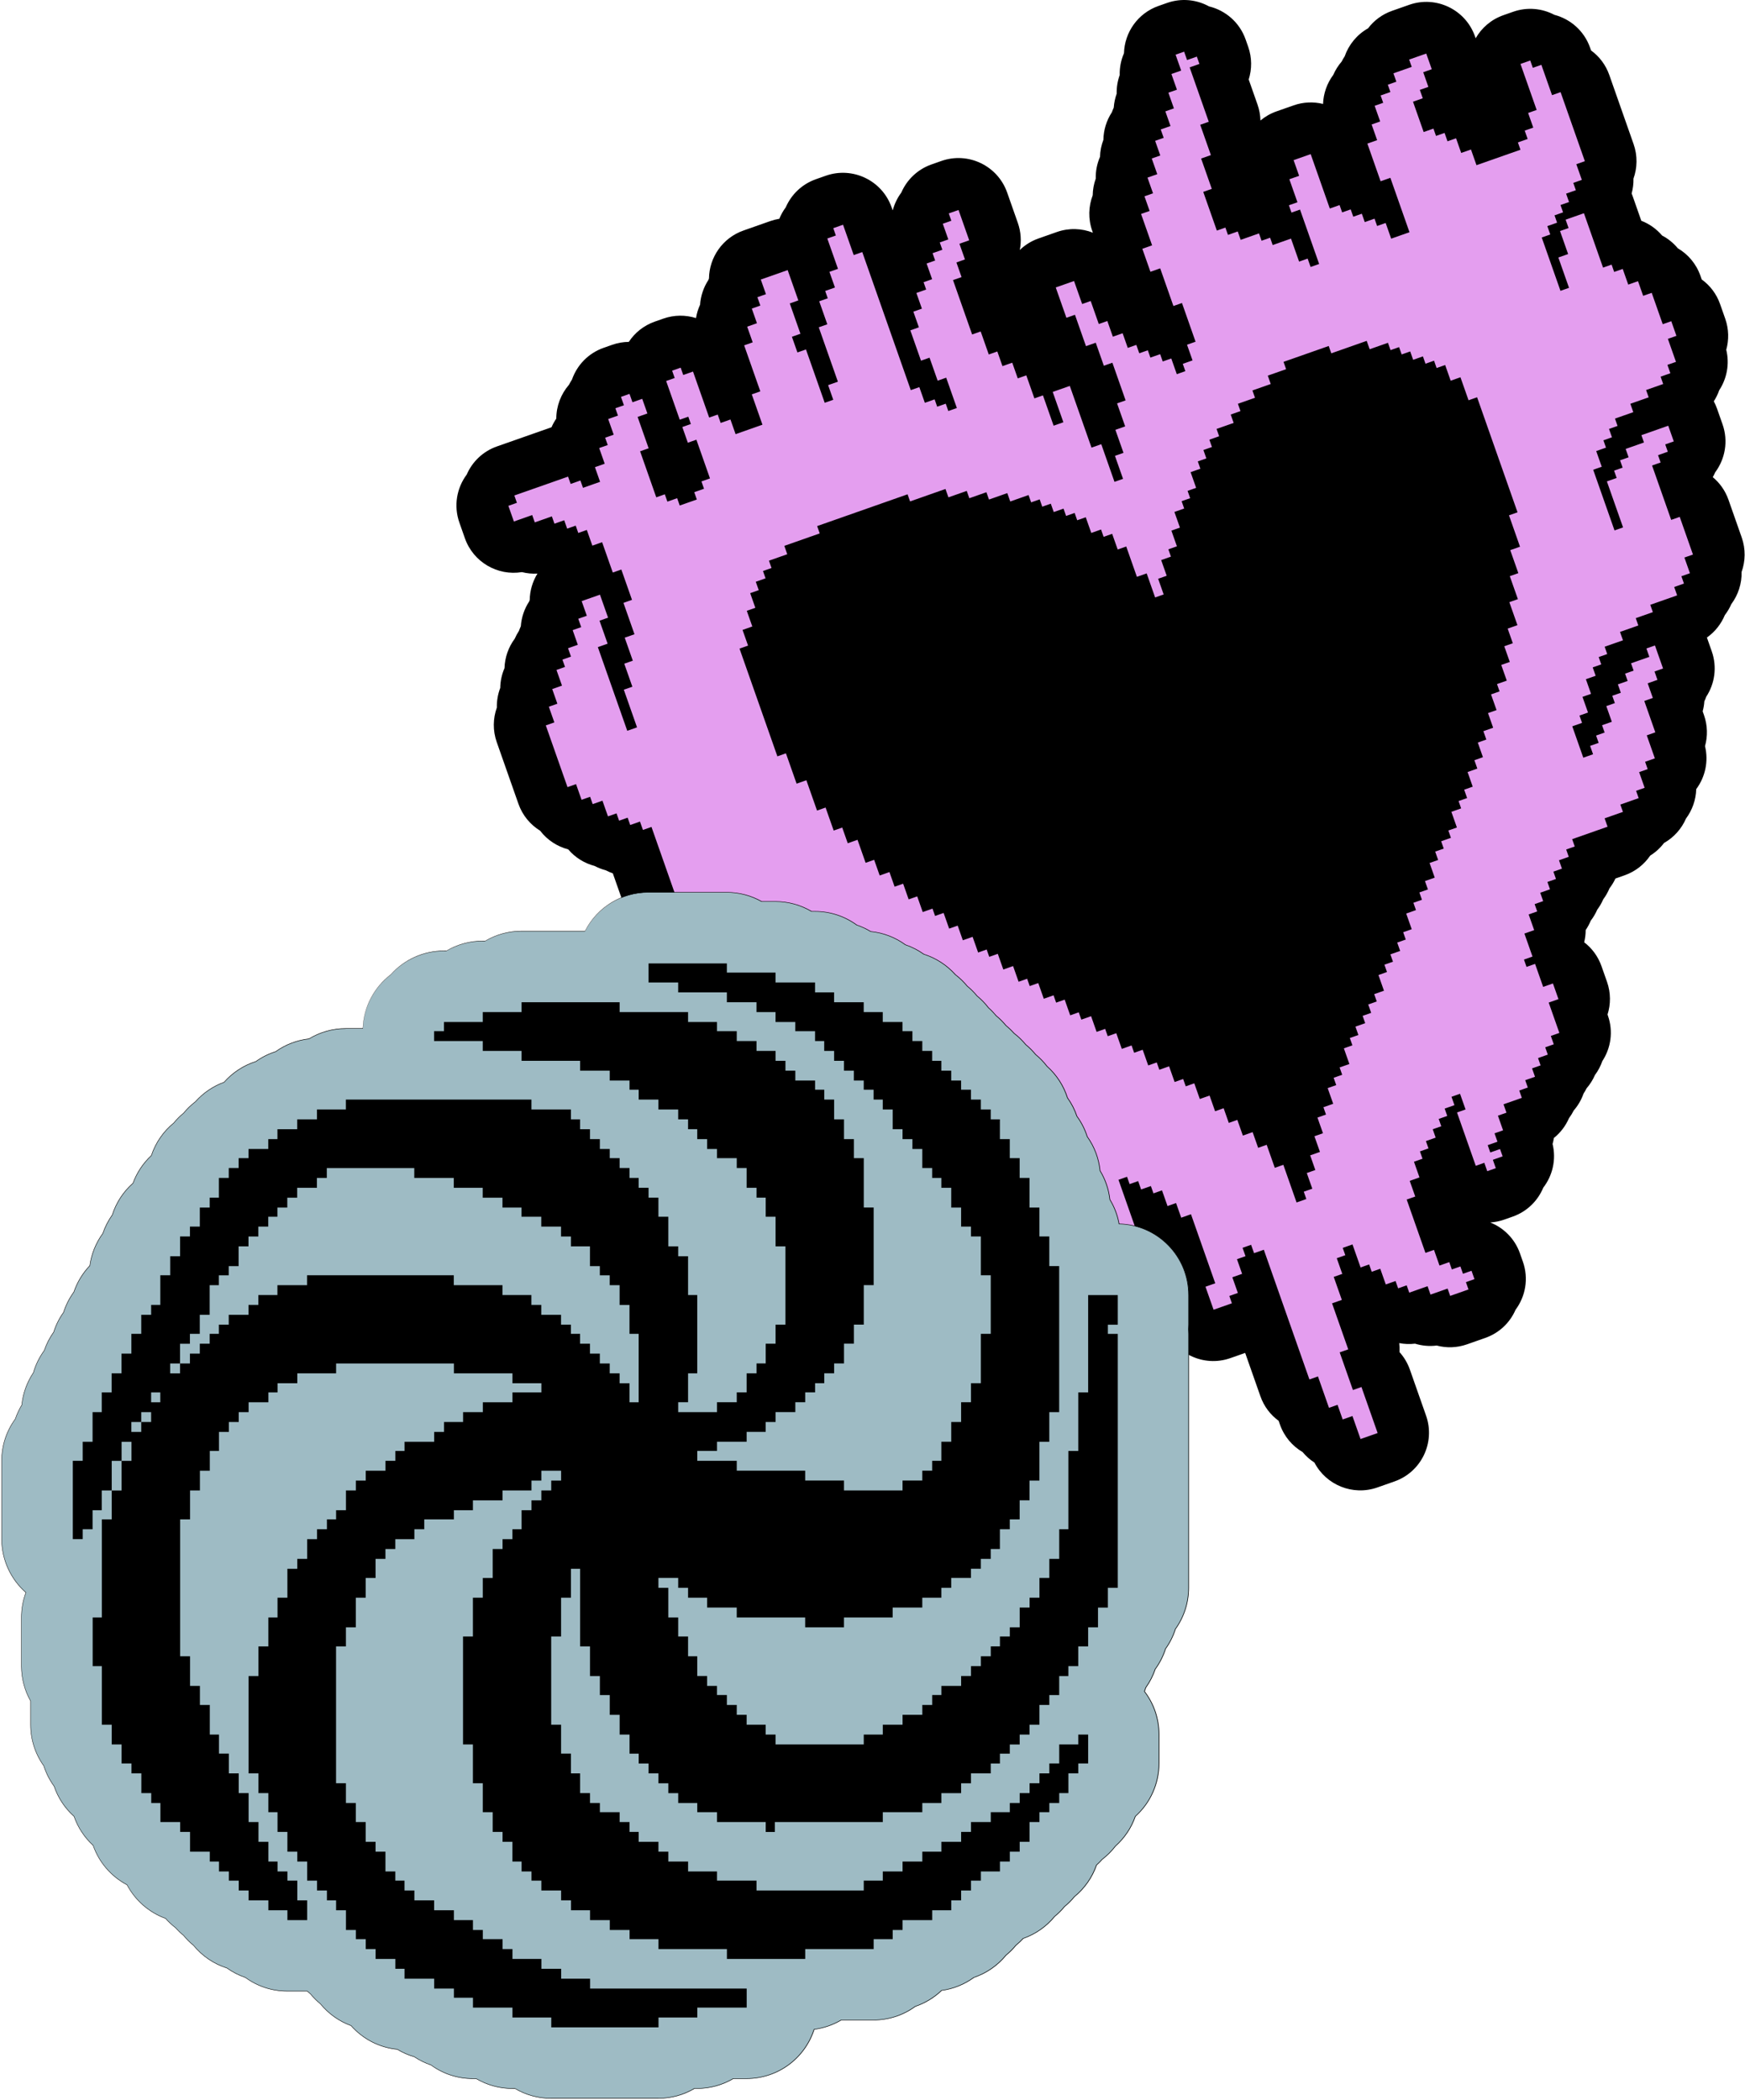
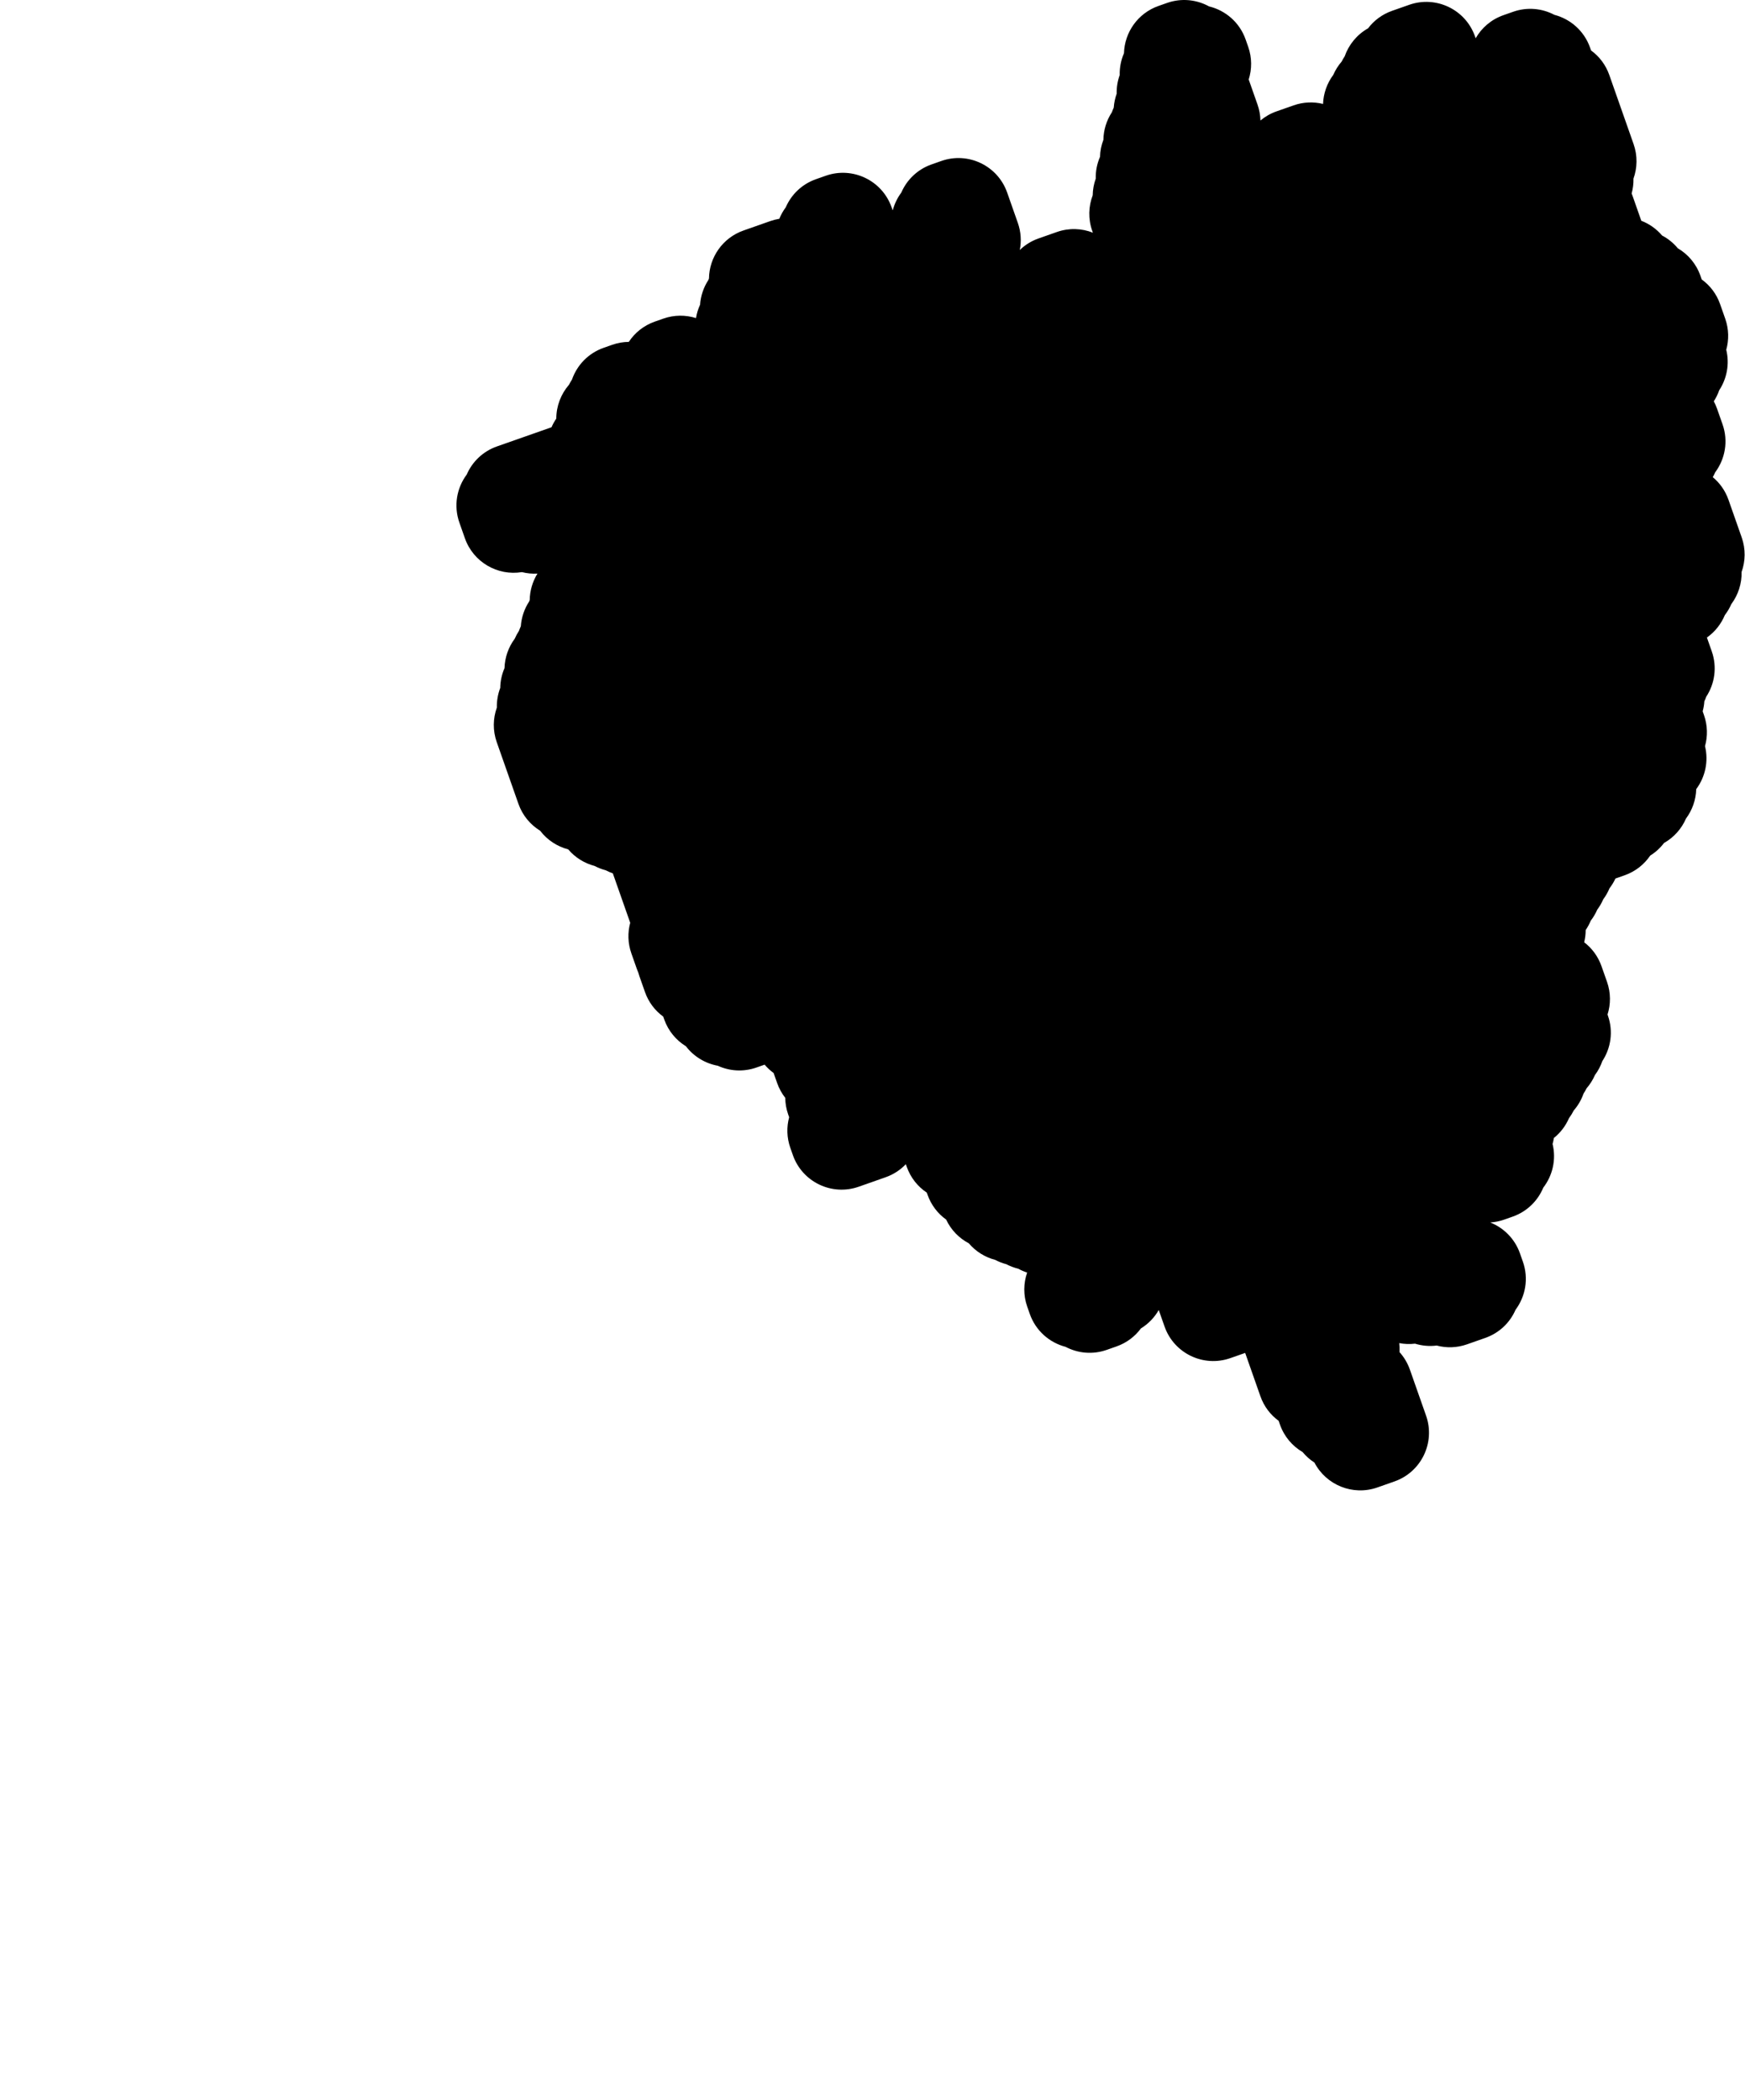
<svg xmlns="http://www.w3.org/2000/svg" width="929" height="1118" viewBox="0 0 929 1118" fill="none">
  <path d="M905.962 148.825L905.252 146.795C903.002 140.405 898.642 135.365 893.222 132.195C890.892 129.375 888.042 127.075 884.862 125.405C881.862 121.875 878.042 119.185 873.792 117.545L869.182 104.415C869.012 103.945 868.832 103.475 868.652 103.015C869.352 100.475 869.682 97.815 869.622 95.115C871.682 89.375 871.862 82.915 869.682 76.705L856.762 39.945C854.852 34.495 851.392 30.025 847.052 26.865L846.532 25.395C843.382 16.435 836.062 10.125 827.512 7.895C820.982 4.445 813.082 3.625 805.562 6.265L800.362 8.095C793.872 10.375 788.782 14.845 785.612 20.375L785.262 19.385C780.232 5.055 764.532 -2.475 750.212 2.565L741.112 5.765C735.822 7.625 731.462 10.935 728.322 15.085C722.382 18.435 718.042 23.805 715.882 29.985C715.292 30.875 714.762 31.805 714.282 32.765C712.432 34.895 710.922 37.305 709.802 39.875C706.492 44.325 704.562 49.725 704.362 55.345C699.342 54.105 693.922 54.265 688.682 56.105L679.582 59.305C676.372 60.435 673.502 62.095 671.032 64.165C670.962 61.355 670.462 58.505 669.482 55.705L664.782 42.325C666.522 36.835 666.562 30.765 664.512 24.915L663.142 21.015C659.942 11.895 652.412 5.535 643.672 3.405C637.062 -0.225 628.992 -1.135 621.312 1.565L616.762 3.165C605.702 7.055 598.692 17.285 598.382 28.345C596.812 31.955 596.012 35.915 596.112 39.945C594.982 43.095 594.412 46.475 594.492 49.895C593.642 52.265 593.112 54.765 592.932 57.315C592.562 58.115 592.232 58.935 591.942 59.765C589.102 64.095 587.502 69.185 587.422 74.455C586.322 77.325 585.702 80.385 585.622 83.505C584.052 87.115 583.252 91.075 583.352 95.105C582.332 97.935 581.782 100.925 581.732 103.985C579.492 109.855 579.232 116.515 581.482 122.905L581.832 123.895C575.902 121.555 569.132 121.255 562.642 123.535L552.892 126.965C549.032 128.315 545.672 130.445 542.912 133.115C543.832 128.455 543.562 123.495 541.872 118.685L536.192 102.535C531.162 88.204 515.462 80.675 501.142 85.715L495.942 87.544C488.422 90.184 482.772 95.764 479.832 102.545C477.742 105.355 476.192 108.555 475.292 111.935C475.262 111.915 475.222 111.885 475.192 111.865L474.672 110.395C469.642 96.065 453.942 88.534 439.622 93.575L434.422 95.405C426.902 98.045 421.252 103.625 418.312 110.405C416.912 112.285 415.762 114.335 414.882 116.495C413.292 116.755 411.692 117.155 410.122 117.705L395.822 122.735C384.652 126.665 377.602 137.075 377.442 148.265C377.342 148.515 377.252 148.775 377.162 149.025C374.592 152.955 373.032 157.505 372.702 162.255C371.662 164.505 370.932 166.895 370.532 169.365C365.052 167.635 358.982 167.595 353.142 169.645L348.592 171.245C342.702 173.315 337.952 177.194 334.762 182.035C331.822 182.065 328.832 182.565 325.912 183.595L321.362 185.195C313.152 188.075 307.172 194.465 304.512 202.095C303.922 202.985 303.392 203.915 302.912 204.875C298.612 209.825 296.172 216.215 296.162 222.865C295.172 224.325 294.312 225.875 293.612 227.495C293.472 227.545 293.322 227.595 293.182 227.645L264.572 237.695C257.052 240.335 251.402 245.915 248.462 252.695C243.182 259.785 241.412 269.285 244.562 278.245L247.502 286.595C251.992 299.365 264.952 306.745 277.862 304.625C280.532 305.295 283.312 305.575 286.122 305.415C283.542 309.605 282.082 314.455 282.012 319.465C281.912 319.715 281.822 319.975 281.732 320.225C279.162 324.155 277.602 328.705 277.272 333.455C276.902 334.255 276.572 335.075 276.282 335.905C275.412 337.225 274.662 338.615 274.042 340.065C270.692 344.565 268.752 350.045 268.592 355.745C267.162 359.035 266.372 362.615 266.322 366.275C265.062 369.575 264.432 373.125 264.512 376.745C262.452 382.485 262.272 388.945 264.452 395.145L276.002 428.005C278.182 434.205 282.362 439.135 287.562 442.325C291.322 447.255 296.622 450.725 302.512 452.255C306.202 456.605 311.142 459.665 316.572 461.085C318.452 462.075 320.432 462.845 322.492 463.385C323.702 464.025 324.962 464.575 326.262 465.025L335.512 491.335C334.112 496.515 334.202 502.165 336.122 507.615L339.062 515.965C339.292 516.625 339.542 517.265 339.822 517.885C340.002 518.545 340.202 519.205 340.432 519.855L343.372 528.205C345.282 533.655 348.742 538.124 353.082 541.284L353.602 542.755C355.782 548.955 359.962 553.885 365.162 557.075C369.352 562.565 375.452 566.235 382.132 567.455C388.382 570.325 395.712 570.865 402.712 568.405L407.072 566.875C408.492 568.555 410.102 570.045 411.852 571.315L413.742 576.685C414.772 579.605 416.242 582.245 418.052 584.555C418.082 587.485 418.582 590.465 419.612 593.395L420.132 594.865C418.732 600.045 418.822 605.695 420.742 611.145L422.112 615.044C427.142 629.374 442.842 636.905 457.162 631.865L471.462 626.835C475.702 625.345 479.342 622.925 482.242 619.885L482.732 621.265C484.792 627.115 488.622 631.825 493.412 635.025L493.802 636.145C495.742 641.675 499.282 646.195 503.712 649.365C506.312 654.935 510.622 659.275 515.762 661.995C519.452 666.345 524.392 669.405 529.822 670.825C531.692 671.815 533.682 672.585 535.742 673.125C537.752 674.185 539.892 674.994 542.102 675.534C543.612 676.364 545.192 677.045 546.832 677.585C544.862 683.255 544.722 689.605 546.872 695.715L548.242 699.615C551.392 708.575 558.712 714.885 567.262 717.115C573.792 720.565 581.692 721.385 589.212 718.735L594.412 716.905C599.812 715.005 604.252 711.595 607.412 707.305C611.422 704.855 614.642 701.455 616.892 697.525L619.982 706.305C625.012 720.635 640.712 728.165 655.032 723.125L662.902 720.365L671.012 743.435C672.922 748.885 676.382 753.355 680.722 756.515L681.432 758.544C683.682 764.934 688.042 769.975 693.462 773.145C695.282 775.345 697.412 777.225 699.772 778.745C705.982 790.705 720.202 796.585 733.282 791.995L742.382 788.794C756.712 783.764 764.242 768.065 759.202 753.745L750.592 729.245C749.342 725.695 747.442 722.555 745.062 719.925C745.152 718.345 745.112 716.735 744.922 715.135C747.652 715.665 750.482 715.775 753.332 715.435C757.002 716.565 760.922 716.935 764.862 716.435C770.012 717.805 775.602 717.684 781.002 715.794L790.752 712.365C798.272 709.725 803.922 704.145 806.862 697.365C812.142 690.275 813.912 680.775 810.762 671.815L809.192 667.355C806.442 659.535 800.522 653.745 793.382 650.905C795.842 650.745 798.322 650.255 800.762 649.395L805.312 647.794C812.982 645.094 818.712 639.345 821.602 632.375C826.562 625.935 828.582 617.425 826.562 609.115C826.852 608.065 827.092 606.995 827.252 605.915C830.792 603.085 833.532 599.445 835.292 595.385C836.262 594.085 837.102 592.705 837.832 591.265C840.132 588.615 841.902 585.555 843.052 582.265C843.642 581.365 844.172 580.445 844.652 579.485C846.502 577.355 848.012 574.955 849.132 572.375C850.812 570.125 852.132 567.625 853.052 564.975C857.592 558.055 858.962 549.175 856.012 540.765L855.812 540.195C857.552 534.705 857.592 528.634 855.542 522.784L852.602 514.435C850.762 509.195 847.492 504.855 843.382 501.715C843.902 499.605 844.182 497.415 844.182 495.205C845.252 493.635 846.152 491.965 846.882 490.215C848.272 488.405 849.432 486.435 850.342 484.355C851.612 482.645 852.682 480.805 853.522 478.855C854.882 477.025 856.012 475.035 856.882 472.945C858.122 471.335 859.172 469.605 860.032 467.765L864.902 466.055C870.672 464.025 875.342 460.265 878.532 455.565C881.422 453.765 883.892 451.475 885.882 448.855C891.202 445.855 895.242 441.235 897.582 435.855C900.932 431.345 902.872 425.865 903.032 420.175C907.792 413.785 909.692 405.434 907.712 397.284C909.182 392.034 909.112 386.305 907.172 380.775L906.462 378.745C906.932 377.025 907.232 375.255 907.352 373.455C907.722 372.655 908.052 371.835 908.342 371.005C912.882 364.085 914.252 355.204 911.302 346.794L908.722 339.455C913.032 336.415 916.302 332.245 918.272 327.505C919.662 325.695 920.822 323.725 921.732 321.645C925.362 316.765 927.332 310.744 927.182 304.544C929.242 298.804 929.422 292.345 927.242 286.145L920.202 266.095C918.492 261.225 915.552 257.145 911.842 254.065C912.322 253.225 912.752 252.355 913.142 251.465C918.422 244.375 920.192 234.875 917.042 225.915L914.102 217.565C913.622 216.205 913.052 214.905 912.392 213.675C913.582 211.835 914.552 209.855 915.272 207.785C919.332 201.595 920.862 193.825 919.022 186.235C920.492 180.985 920.422 175.255 918.482 169.725L915.742 161.925C913.832 156.475 910.372 152.005 906.032 148.845L905.962 148.825Z" fill="black" />
-   <path d="M625.853 29.115L630.403 27.515L631.973 31.975L637.173 30.145L638.543 34.045L633.343 35.875L643.523 64.835L638.973 66.435L644.653 82.585L639.453 84.415L645.133 100.565L640.583 102.165L647.823 122.775L652.373 121.175L653.743 125.075L658.943 123.245L660.513 127.705L670.263 124.275L671.633 128.175L676.183 126.575L677.553 130.475L687.303 127.045L691.613 139.295L696.163 137.695L697.733 142.155L702.283 140.555L692.103 111.595L687.553 113.195L686.183 109.295L690.733 107.695L686.423 95.445L691.623 93.615L688.683 85.265L697.783 82.065L707.963 111.025L713.163 109.195L714.533 113.095L719.083 111.495L720.453 115.395L725.003 113.795L726.573 118.255L731.773 116.425L733.143 120.325L737.693 118.725L740.633 127.075L750.383 123.645L740.203 94.685L735.003 96.515L727.963 76.465L733.163 74.635L730.223 66.285L734.773 64.685L731.833 56.335L736.383 54.735L735.013 50.835L740.213 49.005L738.843 45.105L743.393 43.505L741.823 39.045L751.573 35.615L750.203 31.715L759.303 28.515L762.243 36.865L757.693 38.465L760.433 46.265L755.883 47.865L757.453 52.325L752.253 54.155L757.933 70.305L763.133 68.475L764.503 72.375L769.053 70.775L770.623 75.235L775.173 73.635L777.913 81.435L783.113 79.605L786.053 87.955L809.463 79.735L808.093 75.835L813.293 74.005L811.723 69.545L816.273 67.945L813.533 60.145L818.083 58.545L809.473 34.045L814.673 32.215L816.043 36.115L820.593 34.515L826.273 50.665L830.823 49.065L843.743 85.825L839.193 87.425L842.133 95.775L837.583 97.375L838.953 101.275L833.753 103.105L835.323 107.565L830.773 109.165L832.143 113.065L827.593 114.665L828.963 118.565L823.763 120.395L825.333 124.855L820.783 126.455L830.763 154.855L835.313 153.255L829.633 137.105L834.833 135.275L830.523 123.025L835.073 121.425L833.503 116.965L843.253 113.535L853.433 142.495L857.983 140.895L859.353 144.795L863.903 143.195L866.843 151.545L872.043 149.715L874.783 157.515L879.333 155.915L885.203 172.625L889.753 171.025L892.493 178.825L887.943 180.425L892.253 192.675L887.703 194.275L889.273 198.735L884.073 200.565L885.443 204.465L876.343 207.665L877.713 211.565L867.963 214.995L869.533 219.455L859.783 222.885L861.153 226.785L856.603 228.385L858.173 232.845L853.623 234.445L854.993 238.345L849.793 240.175L852.733 248.525L848.183 250.125L859.533 282.425L864.083 280.825L855.473 256.325L860.673 254.495L859.303 250.595L863.853 248.995L862.483 245.095L867.033 243.495L865.463 239.035L875.213 235.605L873.843 231.705L888.143 226.675L891.083 235.025L886.533 236.625L887.903 240.525L882.703 242.355L884.073 246.255L879.523 247.855L889.703 276.815L894.253 275.215L901.293 295.265L896.743 296.865L899.683 305.215L895.133 306.815L896.503 310.715L891.303 312.545L892.873 317.005L878.573 322.035L879.943 325.935L870.843 329.135L872.213 333.035L862.463 336.465L864.033 340.925L854.283 344.355L855.653 348.255L851.103 349.855L852.473 353.755L847.923 355.355L849.493 359.815L844.293 361.645L847.033 369.445L842.483 371.045L845.423 379.395L840.873 380.995L842.243 384.895L837.043 386.725L842.913 403.435L848.113 401.605L846.543 397.145L851.093 395.545L849.723 391.645L854.273 390.045L852.903 386.145L858.103 384.315L855.163 375.965L859.713 374.365L858.343 370.465L862.893 368.865L861.323 364.405L866.523 362.575L865.153 358.675L869.703 357.075L868.333 353.175L878.083 349.745L876.513 345.285L881.063 343.685L885.373 355.935L880.823 357.535L882.393 361.995L877.193 363.825L879.933 371.625L875.383 373.225L881.253 389.935L876.703 391.535L881.013 403.785L875.813 405.615L877.183 409.515L872.633 411.115L875.573 419.465L871.023 421.065L872.393 424.965L862.643 428.395L864.013 432.295L854.263 435.725L855.833 440.185L836.983 446.815L838.353 450.715L833.803 452.315L835.173 456.215L829.973 458.045L831.543 462.505L826.993 464.105L828.363 468.005L823.813 469.605L825.183 473.505L819.983 475.335L821.553 479.795L817.003 481.395L818.373 485.295L813.823 486.895L816.763 495.245L811.563 497.075L815.873 509.325L811.323 510.925L812.693 514.825L817.243 513.225L821.553 525.475L826.753 523.645L829.693 531.995L824.493 533.825L830.173 549.975L825.623 551.575L827.193 556.035L822.643 557.635L824.013 561.535L818.813 563.365L820.183 567.265L815.633 568.865L817.203 573.325L812.003 575.155L813.373 579.055L808.823 580.655L810.193 584.555L800.443 587.985L802.013 592.445L797.463 594.045L800.203 601.845L795.653 603.445L797.223 607.905L792.023 609.735L793.393 613.635L798.593 611.805L799.963 615.705L794.763 617.535L796.333 621.995L791.783 623.595L790.213 619.135L785.663 620.735L775.683 592.335L780.233 590.735L777.293 582.385L772.743 583.985L774.313 588.445L769.113 590.275L770.483 594.175L765.933 595.775L767.303 599.675L762.753 601.275L764.323 605.735L759.123 607.565L760.493 611.465L755.943 613.065L757.313 616.965L752.763 618.565L755.703 626.915L750.503 628.745L753.443 637.095L748.893 638.695L758.873 667.095L763.423 665.495L766.363 673.845L771.563 672.015L772.933 675.915L777.483 674.315L778.853 678.215L783.403 676.615L784.973 681.075L780.423 682.675L781.793 686.575L772.043 690.005L770.673 686.105L761.573 689.305L760.003 684.845L750.253 688.275L748.883 684.375L744.333 685.975L742.963 682.075L737.763 683.905L734.823 675.555L730.273 677.155L728.903 673.255L724.353 674.855L720.043 662.605L714.843 664.435L716.213 668.335L711.663 669.935L714.603 678.285L710.053 679.885L714.363 692.135L709.163 693.965L717.773 718.465L713.223 720.065L720.263 740.115L724.813 738.515L733.423 763.015L724.323 766.215L720.013 753.965L714.813 755.795L712.073 747.995L707.523 749.595L701.653 732.885L697.103 734.485L672.833 665.425L667.633 667.255L666.063 662.795L661.513 664.395L663.083 668.855L658.533 670.455L661.273 678.255L656.073 680.085L659.013 688.435L654.463 690.035L655.833 693.935L646.083 697.365L641.773 685.115L646.973 683.285L634.053 646.525L628.853 648.355L626.113 640.555L621.563 642.155L618.623 633.805L614.073 635.405L612.703 631.505L607.503 633.335L605.933 628.875L601.383 630.475L600.013 626.575L595.463 628.175L605.443 656.575L600.243 658.405L601.813 662.865L597.263 664.465L600.003 672.265L595.453 673.865L597.023 678.325L591.823 680.155L593.193 684.055L584.093 687.255L585.463 691.155L580.263 692.985L578.893 689.085L574.343 690.685L572.973 686.785L577.523 685.185L575.953 680.725L581.153 678.895L572.543 654.395L567.343 656.225L565.973 652.325L561.423 653.925L560.053 650.025L555.503 651.625L553.933 647.165L548.733 648.995L547.363 645.095L542.813 646.695L541.443 642.795L536.893 644.395L533.953 636.045L528.753 637.875L524.443 625.625L519.893 627.225L514.023 610.515L508.823 612.345L501.783 592.295L497.233 593.895L489.993 573.285L485.443 574.885L481.133 562.635L475.933 564.465L474.563 560.565L470.013 562.165L472.753 569.965L468.203 571.565L471.143 579.915L465.943 581.745L467.313 585.645L462.763 587.245L464.333 591.705L459.783 593.305L462.523 601.105L448.223 606.135L446.853 602.235L451.403 600.635L445.723 584.485L450.273 582.885L444.403 566.175L439.853 567.775L432.813 547.725L428.263 549.325L423.953 537.075L418.753 538.905L414.443 526.655L409.893 528.255L402.653 507.645L398.103 509.245L392.423 493.095L387.223 494.925L392.903 511.075L388.353 512.675L395.593 533.285L400.143 531.685L401.513 535.585L396.963 537.185L398.333 541.085L393.783 542.685L392.413 538.785L387.213 540.615L384.273 532.265L379.723 533.865L378.353 529.965L382.903 528.365L381.533 524.465L376.983 526.065L374.043 517.715L369.493 519.315L366.553 510.965L371.103 509.365L369.733 505.465L365.183 507.065L362.243 498.715L366.793 497.115L346.833 440.305L342.283 441.905L340.713 437.445L335.513 439.275L334.143 435.375L329.593 436.975L328.223 433.075L323.673 434.675L320.733 426.325L315.533 428.155L314.163 424.255L309.613 425.855L306.673 417.505L302.123 419.105L290.573 386.245L295.123 384.645L292.183 376.295L296.733 374.695L293.993 366.895L299.193 365.065L296.253 356.715L300.803 355.115L299.433 351.215L303.983 349.615L302.413 345.155L307.613 343.325L304.873 335.525L309.423 333.925L307.853 329.465L312.403 327.865L309.663 320.065L319.413 316.635L323.723 328.885L319.173 330.485L323.483 342.735L318.283 344.565L333.943 389.115L339.143 387.285L332.103 367.235L336.653 365.635L332.343 353.385L336.893 351.785L332.583 339.535L337.783 337.705L331.913 320.995L336.463 319.395L330.783 303.245L326.233 304.845L320.553 288.695L315.353 290.525L312.413 282.175L307.863 283.775L306.493 279.875L301.943 281.475L300.373 277.015L295.173 278.845L293.803 274.945L284.703 278.145L283.333 274.245L273.583 277.675L270.643 269.325L275.193 267.725L273.823 263.825L302.433 253.775L303.803 257.675L309.003 255.845L310.373 259.745L319.473 256.545L316.733 248.745L321.933 246.915L318.993 238.565L323.543 236.965L322.173 233.065L326.723 231.465L323.783 223.115L328.983 221.285L327.613 217.385L332.163 215.785L330.593 211.325L335.143 209.725L336.713 214.185L341.913 212.355L344.653 220.155L339.453 221.985L345.323 238.695L340.773 240.295L349.383 264.795L353.933 263.195L355.303 267.095L360.503 265.265L361.873 269.165L370.973 265.965L369.603 262.065L374.803 260.235L373.433 256.335L377.983 254.735L370.743 234.125L366.193 235.725L363.253 227.375L367.803 225.775L366.433 221.875L361.883 223.475L354.643 202.865L359.193 201.265L357.823 197.365L362.373 195.765L363.743 199.665L368.943 197.835L377.553 222.335L382.103 220.735L383.673 225.195L388.873 223.365L391.613 231.165L405.913 226.135L400.233 209.985L404.783 208.385L396.173 183.885L400.723 182.285L397.783 173.935L402.983 172.105L400.243 164.305L404.793 162.705L403.223 158.245L407.773 156.645L405.033 148.845L419.333 143.815L425.013 159.965L420.463 161.565L426.143 177.715L421.593 179.315L424.533 187.665L429.083 186.065L439.063 214.465L443.613 212.865L440.873 205.065L446.073 203.235L435.893 174.275L440.443 172.675L436.133 160.425L440.683 158.825L439.313 154.925L444.513 153.095L441.573 144.745L446.123 143.145L440.443 126.995L444.993 125.395L443.623 121.495L448.823 119.665L454.503 135.815L459.053 134.215L484.883 207.725L489.433 206.125L492.373 214.475L497.573 212.645L498.943 216.545L503.493 214.945L504.863 218.845L509.413 217.245L503.733 201.095L499.183 202.695L494.873 190.445L490.323 192.045L484.643 175.895L489.193 174.295L486.253 165.945L490.803 164.345L487.863 155.995L493.063 154.165L491.693 150.265L496.243 148.665L493.303 140.315L497.853 138.715L496.483 134.815L501.683 132.985L500.313 129.085L504.863 127.485L501.923 119.135L506.473 117.535L505.103 113.635L510.303 111.805L515.983 127.955L510.783 129.785L513.723 138.135L509.173 139.735L511.913 147.535L507.363 149.135L517.543 178.095L522.093 176.495L526.403 188.745L530.953 187.145L533.693 194.945L538.893 193.115L541.833 201.465L546.383 199.865L550.693 212.115L555.243 210.515L560.923 226.665L566.123 224.835L560.443 208.685L569.543 205.485L581.093 238.345L586.293 236.515L593.333 256.565L597.883 254.965L593.573 242.715L598.123 241.115L593.813 228.865L599.013 227.035L594.703 214.785L599.253 213.185L592.213 193.135L587.663 194.735L583.353 182.485L578.153 184.315L572.283 167.605L567.733 169.205L562.053 153.055L571.803 149.625L576.113 161.875L580.663 160.275L584.973 172.525L589.523 170.925L592.463 179.275L597.663 177.445L600.403 185.245L604.953 183.645L606.523 188.105L611.073 186.505L612.443 190.405L617.643 188.575L619.013 192.475L623.563 190.875L626.503 199.225L631.053 197.625L629.683 193.725L634.883 191.895L631.943 183.545L636.493 181.945L629.253 161.335L624.703 162.935L617.663 142.885L612.463 144.715L608.153 132.465L613.353 130.635L607.483 113.925L612.033 112.325L609.293 104.525L613.843 102.925L610.903 94.575L616.103 92.745L613.163 84.395L617.713 82.795L614.973 74.995L619.523 73.395L617.953 68.935L623.153 67.105L620.413 59.305L624.963 57.705L622.023 49.355L626.573 47.755L623.633 39.405L628.833 37.575L625.893 29.225L625.853 29.115ZM483.143 263.205L435.033 280.115L436.403 284.015L417.553 290.645L419.123 295.105L409.373 298.535L410.743 302.435L406.193 304.035L407.563 307.935L402.363 309.765L403.933 314.225L399.383 315.825L402.123 323.625L397.573 325.225L400.513 333.575L395.313 335.405L398.253 343.755L393.703 345.355L413.863 402.715L418.413 401.115L424.093 417.265L429.293 415.435L434.973 431.585L439.523 429.985L443.833 442.235L448.383 440.635L451.323 448.985L456.523 447.155L460.833 459.405L465.383 457.805L468.323 466.155L473.523 464.325L476.263 472.125L480.813 470.525L483.753 478.875L488.303 477.275L491.243 485.625L496.443 483.795L497.813 487.695L502.363 486.095L505.303 494.445L509.853 492.845L512.593 500.645L517.793 498.815L520.733 507.165L525.283 505.565L526.653 509.465L531.203 507.865L534.143 516.215L539.343 514.385L542.283 522.735L546.833 521.135L548.203 525.035L552.753 523.435L555.693 531.785L560.893 529.955L562.263 533.855L566.813 532.255L569.753 540.605L574.303 539.005L575.673 542.905L580.873 541.075L583.813 549.425L588.363 547.825L589.733 551.725L594.283 550.125L597.223 558.475L602.423 556.645L603.793 560.545L608.343 558.945L611.283 567.295L615.833 565.695L617.203 569.595L622.403 567.765L625.343 576.115L629.893 574.515L631.263 578.415L635.813 576.815L638.753 585.165L643.953 583.335L646.893 591.685L651.443 590.085L654.183 597.885L658.733 596.285L661.673 604.635L666.873 602.805L669.813 611.155L674.363 609.555L678.673 621.805L683.223 620.205L690.263 640.255L695.463 638.425L694.093 634.525L698.643 632.925L695.703 624.575L700.253 622.975L697.513 615.175L702.713 613.345L699.773 604.995L704.323 603.395L701.383 595.045L705.933 593.445L704.563 589.545L709.763 587.715L706.823 579.365L711.373 577.765L710.003 573.865L714.553 572.265L713.183 568.365L718.383 566.535L715.443 558.185L719.993 556.585L718.623 552.685L723.173 551.085L721.603 546.625L726.803 544.795L725.433 540.895L729.983 539.295L728.413 534.835L732.963 533.235L731.593 529.335L736.793 527.505L733.853 519.155L738.403 517.555L737.033 513.655L741.583 512.055L740.213 508.155L745.413 506.325L743.843 501.865L748.393 500.265L747.023 496.365L751.573 494.765L748.633 486.415L753.833 484.585L752.463 480.685L757.013 479.085L755.643 475.185L760.193 473.585L758.623 469.125L763.823 467.295L761.083 459.495L765.633 457.895L764.063 453.435L768.613 451.835L767.243 447.935L772.443 446.105L771.073 442.205L775.623 440.605L772.683 432.255L777.883 430.425L776.513 426.525L781.063 424.925L779.493 420.465L784.043 418.865L781.303 411.065L786.503 409.235L784.933 404.775L789.483 403.175L786.743 395.375L791.293 393.775L789.723 389.315L794.923 387.485L792.183 379.685L796.733 378.085L793.793 369.735L798.343 368.135L796.973 364.235L802.173 362.405L799.233 354.055L803.783 352.455L800.843 344.105L805.393 342.505L802.653 334.705L807.853 332.875L803.543 320.625L808.093 319.025L803.783 306.775L808.333 305.175L804.023 292.925L809.223 291.095L803.353 274.385L807.903 272.785L786.373 211.525L781.823 213.125L777.513 200.875L772.313 202.705L769.373 194.355L764.823 195.955L763.453 192.055L758.903 193.655L757.533 189.755L752.333 191.585L750.763 187.125L746.213 188.725L744.843 184.825L740.293 186.425L738.923 182.525L729.173 185.955L727.603 181.495L708.753 188.125L707.383 184.225L683.323 192.675L684.693 196.575L674.943 200.005L676.513 204.465L666.763 207.895L668.133 211.795L659.033 214.995L660.403 218.895L655.203 220.725L656.773 225.185L647.673 228.385L649.043 232.285L643.843 234.115L645.213 238.015L640.663 239.615L642.233 244.075L637.683 245.675L639.053 249.575L633.853 251.405L636.793 259.755L632.243 261.355L633.613 265.255L629.063 266.855L630.433 270.755L625.233 272.585L628.173 280.935L623.623 282.535L626.563 290.885L622.013 292.485L623.383 296.385L618.183 298.215L621.123 306.565L616.573 308.165L619.513 316.515L614.963 318.115L610.463 305.305L605.263 307.135L599.583 290.985L595.033 292.585L592.093 284.235L587.543 285.835L586.173 281.935L580.973 283.765L578.033 275.415L573.483 277.015L572.113 273.115L567.563 274.715L566.193 270.815L560.993 272.645L559.423 268.185L554.873 269.785L553.503 265.885L548.953 267.485L547.583 263.585L537.833 267.015L536.263 262.555L526.513 265.985L525.143 262.085L516.043 265.285L514.673 261.385L504.923 264.815L503.353 260.355L484.503 266.985L483.133 263.085L483.143 263.205Z" fill="#E49EEF" />
-   <path d="M632.854 689.55C632.854 668.92 616.354 652.15 595.834 651.71C595.004 647.03 593.314 642.64 590.924 638.73C590.304 633.17 588.474 627.97 585.714 623.41C585.044 616.68 582.614 610.47 578.884 605.24C577.644 601.31 575.774 597.67 573.404 594.41C572.204 590.87 570.504 587.56 568.374 584.58C566.294 578.02 562.484 572.24 557.464 567.77C555.694 565.46 553.654 563.35 551.404 561.51C549.834 559.59 548.064 557.83 546.154 556.25C544.304 554 542.204 551.97 539.894 550.19C538.584 548.72 537.164 547.36 535.644 546.11C534.064 544.19 532.304 542.43 530.384 540.85C529.134 539.33 527.764 537.9 526.294 536.59C524.524 534.28 522.494 532.18 520.244 530.33C518.674 528.41 516.904 526.65 514.984 525.07C513.134 522.82 511.034 520.79 508.724 519.02C504.254 514 498.464 510.19 491.904 508.11C488.924 505.98 485.614 504.28 482.074 503.08C476.784 499.23 470.464 496.71 463.594 496.02C461.264 494.61 458.774 493.45 456.154 492.56C449.904 488 442.204 485.31 433.884 485.31H432.114C426.474 481.97 419.884 480.05 412.854 480.05H405.544C400.054 476.94 393.694 475.17 386.934 475.17H345.244C330.534 475.17 317.774 483.57 311.514 495.83H277.644C270.614 495.83 264.024 497.75 258.384 501.09H256.984C249.954 501.09 243.364 503.01 237.724 506.35H236.324C225.084 506.35 214.994 511.25 208.054 519.03C199.374 525.68 193.664 536 193.234 547.67H184.114C176.914 547.67 170.194 549.68 164.464 553.16C157.914 553.89 151.864 556.3 146.754 559.94C142.954 561.14 139.414 562.93 136.234 565.2C129.624 567.3 123.794 571.16 119.304 576.24C113.374 578.4 108.144 582.01 104.024 586.63C101.714 588.4 99.604 590.44 97.764 592.69C95.844 594.27 94.084 596.03 92.514 597.95C87.044 602.44 82.864 608.43 80.584 615.29C76.254 619.32 72.874 624.35 70.804 630.02C65.724 634.51 61.864 640.33 59.764 646.95C57.634 649.93 55.924 653.24 54.734 656.78C51.124 661.73 48.694 667.58 47.834 673.94C44.054 677.89 41.124 682.66 39.344 687.95C36.974 691.21 35.104 694.85 33.864 698.78C31.594 701.96 29.804 705.5 28.604 709.3C26.474 712.28 24.764 715.59 23.574 719.13C21.004 722.65 19.034 726.63 17.794 730.92C14.444 735.94 12.254 741.8 11.634 748.12C10.224 750.45 9.064 752.94 8.174 755.56C3.614 761.81 0.924 769.51 0.924 777.84V819.53C0.924 830.87 5.914 841.05 13.814 847.99C12.274 852.11 11.434 856.57 11.434 861.22V887.14C11.434 893.9 13.204 900.25 16.314 905.75V918.32C16.314 926.51 18.914 934.09 23.334 940.28C24.574 944.2 26.444 947.85 28.814 951.11C30.924 957.36 34.624 962.87 39.434 967.18C41.504 973.15 45.034 978.44 49.594 982.63C52.754 991.69 59.274 999.19 67.644 1003.62C72.004 1011.84 79.294 1018.27 88.134 1021.5C89.754 1023.34 91.554 1025.01 93.504 1026.51C94.814 1027.98 96.234 1029.35 97.764 1030.6C99.344 1032.52 101.104 1034.28 103.024 1035.86C107.614 1041.45 113.784 1045.71 120.844 1047.95C123.824 1050.08 127.134 1051.78 130.674 1052.98C136.924 1057.54 144.624 1060.23 152.954 1060.23H163.604C164.184 1060.77 164.774 1061.29 165.384 1061.79C166.964 1063.71 168.724 1065.47 170.644 1067.05C174.904 1072.23 180.514 1076.27 186.934 1078.61C193.084 1085.57 201.754 1090.25 211.514 1091.22C214.324 1092.92 217.374 1094.27 220.604 1095.2C223.334 1097.02 226.304 1098.5 229.464 1099.57C235.714 1104.13 243.414 1106.82 251.734 1106.82H253.504C259.144 1110.16 265.734 1112.08 272.764 1112.08H274.164C279.804 1115.42 286.394 1117.34 293.424 1117.34H350.514C357.544 1117.34 364.134 1115.42 369.774 1112.08H371.174C378.204 1112.08 384.794 1110.16 390.434 1106.82H397.464C414.314 1106.82 428.594 1095.81 433.494 1080.59C438.694 1079.92 443.574 1078.2 447.894 1075.64H465.064C473.394 1075.64 481.094 1072.95 487.344 1068.39C492.634 1066.6 497.404 1063.67 501.354 1059.89C507.714 1059.03 513.564 1056.59 518.514 1052.99C525.284 1050.7 531.204 1046.54 535.644 1041.13C537.564 1039.55 539.334 1037.79 540.904 1035.87C542.274 1034.74 543.574 1033.52 544.774 1032.21C551.404 1029.9 557.194 1025.79 561.564 1020.47C563.484 1018.89 565.244 1017.13 566.824 1015.21C568.744 1013.63 570.504 1011.87 572.084 1009.95C577.414 1005.57 581.534 999.76 583.844 993.11C584.904 992.16 585.914 991.15 586.864 990.09C589.514 988.06 591.884 985.69 593.914 983.04C598.674 978.79 602.364 973.36 604.504 967.2C612.234 960.27 617.104 950.2 617.104 939V923.6C617.104 914.98 614.224 907.03 609.364 900.67C609.624 899.99 609.864 899.31 610.084 898.62C612.214 895.64 613.924 892.33 615.114 888.79C617.484 885.54 619.354 881.89 620.594 877.96C622.864 874.78 624.654 871.24 625.854 867.44C630.274 861.25 632.874 853.67 632.874 845.48V710.26C632.874 709.44 632.844 708.63 632.794 707.82C632.844 707.01 632.874 706.2 632.874 705.38V689.6L632.854 689.55Z" fill="#9EBBC4" />
-   <path d="M350.493 1117.4H293.403C286.603 1117.4 279.933 1115.58 274.113 1112.14H272.743C265.943 1112.14 259.273 1110.32 253.453 1106.88H251.713C243.623 1106.88 235.903 1104.37 229.383 1099.62C226.263 1098.56 223.283 1097.09 220.523 1095.26C217.343 1094.34 214.283 1093.01 211.443 1091.29C201.933 1090.34 193.193 1085.85 186.833 1078.66C180.483 1076.34 174.843 1072.33 170.523 1067.07C168.623 1065.51 166.843 1063.73 165.263 1061.81C164.683 1061.34 164.093 1060.83 163.533 1060.3H152.933C144.843 1060.3 137.123 1057.79 130.603 1053.04C127.103 1051.85 123.803 1050.16 120.783 1048.01C113.783 1045.79 107.613 1041.6 102.923 1035.89C101.013 1034.33 99.243 1032.55 97.663 1030.63C96.163 1029.4 94.723 1028.02 93.413 1026.54C91.493 1025.07 89.683 1023.39 88.063 1021.56C79.243 1018.33 71.963 1011.98 67.553 1003.67C59.063 999.16 52.653 991.7 49.483 982.65C44.883 978.41 41.373 973.07 39.323 967.2C34.463 962.83 30.783 957.28 28.703 951.12C26.293 947.81 24.453 944.17 23.223 940.29C18.623 933.84 16.193 926.22 16.193 918.27V905.74C13.003 900.08 11.313 893.63 11.313 887.1V861.18C11.313 856.64 12.103 852.2 13.663 847.98C5.483 840.77 0.793 830.38 0.793 819.48V777.79C0.793 769.7 3.303 761.98 8.053 755.46C8.933 752.88 10.093 750.38 11.503 748.04C12.113 741.91 14.253 735.96 17.673 730.83C18.893 726.58 20.843 722.62 23.453 719.03C24.643 715.53 26.333 712.22 28.483 709.2C29.673 705.44 31.443 701.9 33.743 698.68C34.973 694.8 36.823 691.16 39.223 687.85C40.983 682.67 43.913 677.82 47.713 673.84C48.553 667.66 50.943 661.73 54.623 656.68C55.813 653.18 57.503 649.87 59.653 646.85C61.723 640.33 65.543 634.47 70.693 629.91C72.733 624.34 76.113 619.25 80.473 615.18C82.733 608.39 86.863 602.39 92.433 597.82C93.993 595.92 95.763 594.14 97.683 592.56C99.513 590.32 101.633 588.28 103.953 586.5C108.103 581.84 113.393 578.24 119.243 576.1C123.803 570.94 129.663 567.12 136.193 565.05C139.413 562.75 142.953 560.98 146.713 559.79C151.943 556.06 158.063 553.72 164.443 553C170.363 549.4 177.173 547.5 184.133 547.5H193.133C193.583 536.21 198.993 525.78 207.993 518.88C215.183 510.81 225.513 506.18 236.333 506.18H237.693C243.513 502.74 250.183 500.92 256.983 500.92H258.343C264.163 497.48 270.833 495.66 277.633 495.66H311.433C317.973 482.91 330.923 475 345.243 475H386.933C393.473 475 399.913 476.69 405.573 479.88H412.843C419.643 479.88 426.313 481.7 432.133 485.14H433.873C441.963 485.14 449.683 487.65 456.203 492.4C458.783 493.28 461.283 494.44 463.623 495.85C470.293 496.52 476.683 498.96 482.113 502.92C485.613 504.11 488.913 505.8 491.933 507.95C498.413 510.01 504.243 513.79 508.793 518.89C511.093 520.65 513.203 522.69 515.053 524.95C516.963 526.51 518.733 528.29 520.313 530.21C522.553 532.04 524.593 534.16 526.373 536.47C527.833 537.77 529.213 539.21 530.463 540.72C532.373 542.28 534.143 544.06 535.723 545.98C537.223 547.21 538.663 548.59 539.973 550.06C542.273 551.82 544.393 553.87 546.243 556.12C548.153 557.68 549.923 559.46 551.493 561.38C553.733 563.22 555.773 565.33 557.553 567.65C562.633 572.18 566.413 578.01 568.473 584.48C570.623 587.5 572.323 590.81 573.503 594.31C575.913 597.62 577.753 601.26 578.983 605.14C582.803 610.5 585.163 616.79 585.823 623.32C588.663 628.02 590.423 633.17 591.033 638.64C593.453 642.63 595.103 646.97 595.923 651.54C605.853 651.78 615.153 655.82 622.113 662.93C629.113 670.07 632.963 679.51 632.963 689.51V705.29C632.963 706.11 632.933 706.93 632.883 707.74C632.933 708.53 632.963 709.36 632.963 710.17V845.39C632.963 853.34 630.533 860.96 625.933 867.41C624.743 871.17 622.973 874.71 620.673 877.93C619.443 881.81 617.593 885.46 615.193 888.76C614.003 892.26 612.313 895.57 610.163 898.59C609.953 899.27 609.713 899.93 609.473 900.57C614.523 907.22 617.193 915.15 617.193 923.52V938.92C617.193 949.69 612.593 959.99 604.573 967.19C602.463 973.26 598.793 978.75 593.963 983.05C591.943 985.69 589.563 988.07 586.903 990.11C585.973 991.16 584.963 992.17 583.923 993.11C581.633 999.7 577.553 1005.53 572.133 1009.98C570.573 1011.88 568.803 1013.66 566.873 1015.24C565.313 1017.14 563.533 1018.92 561.613 1020.5C557.193 1025.88 551.383 1029.95 544.823 1032.25C543.623 1033.55 542.323 1034.78 540.963 1035.9C539.403 1037.81 537.623 1039.58 535.703 1041.16C531.203 1046.65 525.263 1050.76 518.553 1053.03C513.503 1056.71 507.573 1059.1 501.393 1059.94C497.413 1063.74 492.573 1066.67 487.383 1068.43C480.863 1073.18 473.143 1075.69 465.053 1075.69H447.913C443.493 1078.3 438.663 1079.96 433.573 1080.63C428.473 1096.33 413.963 1106.87 397.443 1106.87H390.443C384.623 1110.31 377.953 1112.13 371.153 1112.13H369.783C363.963 1115.57 357.293 1117.39 350.493 1117.39V1117.4ZM184.113 547.78C177.183 547.78 170.413 549.67 164.523 553.26L164.473 553.28C158.133 553.99 152.023 556.33 146.823 560.04L146.783 560.06C143.033 561.25 139.513 563.01 136.303 565.3L136.263 565.32C129.763 567.38 123.933 571.19 119.383 576.32L119.333 576.35C113.513 578.47 108.243 582.05 104.103 586.7C101.783 588.48 99.683 590.51 97.843 592.75C95.913 594.34 94.153 596.1 92.593 598.01C87.043 602.57 82.933 608.55 80.693 615.31L80.663 615.36C76.313 619.41 72.943 624.49 70.913 630.04L70.883 630.09C65.743 634.63 61.943 640.47 59.883 646.96L59.863 647C57.713 650.01 56.033 653.31 54.843 656.8L54.823 656.83C51.153 661.86 48.773 667.78 47.943 673.93V673.97L47.913 674C44.123 677.97 41.193 682.8 39.443 687.97L39.423 688C37.023 691.29 35.183 694.92 33.953 698.79L33.933 698.83C31.643 702.04 29.873 705.57 28.693 709.31L28.673 709.35C26.523 712.36 24.843 715.65 23.653 719.14L23.633 719.17C21.033 722.74 19.093 726.69 17.873 730.93L17.853 730.96C14.443 736.07 12.313 742 11.713 748.1L11.693 748.15C10.283 750.49 9.123 752.98 8.243 755.56L8.223 755.59C3.503 762.07 1.003 769.75 1.003 777.79V819.48C1.003 830.34 5.683 840.68 13.853 847.85L13.913 847.91L13.883 847.99C12.313 852.2 11.513 856.64 11.513 861.18V887.1C11.513 893.6 13.193 900.02 16.383 905.65L16.403 905.68V918.28C16.403 926.19 18.823 933.76 23.403 940.17L23.423 940.21C24.653 944.08 26.493 947.71 28.893 951L28.913 951.03C30.983 957.16 34.643 962.7 39.493 967.04L39.523 967.09C41.553 972.94 45.053 978.27 49.643 982.49L49.673 982.54C52.813 991.55 59.203 998.98 67.663 1003.47L67.693 1003.49L67.713 1003.52C72.103 1011.8 79.353 1018.13 88.143 1021.34L88.193 1021.37C89.813 1023.2 91.613 1024.88 93.543 1026.36C94.863 1027.84 96.293 1029.21 97.803 1030.45C99.383 1032.37 101.153 1034.14 103.063 1035.71C107.743 1041.4 113.883 1045.57 120.843 1047.77L120.883 1047.79C123.893 1049.94 127.183 1051.62 130.673 1052.81L130.703 1052.83C137.183 1057.55 144.863 1060.05 152.903 1060.05H163.603L163.643 1060.08C164.213 1060.61 164.813 1061.14 165.413 1061.63C167.003 1063.56 168.763 1065.32 170.673 1066.89C174.993 1072.14 180.603 1076.12 186.923 1078.43L186.973 1078.46C193.303 1085.62 202.003 1090.09 211.463 1091.03L211.513 1091.05C214.353 1092.77 217.403 1094.1 220.573 1095.01L220.603 1095.03C223.353 1096.86 226.323 1098.33 229.433 1099.38L229.463 1099.4C235.943 1104.12 243.623 1106.62 251.663 1106.62H253.473L253.503 1106.64C259.293 1110.07 265.933 1111.88 272.693 1111.88H274.123L274.153 1111.9C279.943 1115.33 286.583 1117.14 293.343 1117.14H350.433C357.203 1117.14 363.833 1115.33 369.623 1111.9L369.653 1111.88H371.083C377.853 1111.88 384.483 1110.07 390.273 1106.64L390.303 1106.62H397.363C413.803 1106.62 428.233 1096.12 433.273 1080.48L433.293 1080.4H433.373C438.473 1079.74 443.303 1078.08 447.723 1075.46L447.753 1075.44H464.963C473.003 1075.44 480.683 1072.94 487.163 1068.22L487.193 1068.2C492.363 1066.45 497.193 1063.52 501.153 1059.73L501.183 1059.7H501.223C507.383 1058.86 513.293 1056.48 518.323 1052.82L518.353 1052.8C525.023 1050.54 530.933 1046.46 535.423 1040.98C537.353 1039.39 539.113 1037.63 540.683 1035.72C542.063 1034.58 543.363 1033.36 544.553 1032.06L544.603 1032.03C551.133 1029.75 556.923 1025.7 561.333 1020.33C563.263 1018.74 565.023 1016.98 566.593 1015.07C568.523 1013.48 570.283 1011.72 571.853 1009.81C577.263 1005.37 581.313 999.56 583.593 993.01L583.623 992.96C584.673 992.02 585.683 991.01 586.633 989.95C589.283 987.91 591.653 985.55 593.683 982.9C598.503 978.6 602.153 973.14 604.253 967.1L604.283 967.05C612.263 959.9 616.843 949.65 616.843 938.94V923.54C616.843 915.2 614.173 907.3 609.133 900.68L609.093 900.62L609.113 900.55C609.363 899.89 609.603 899.2 609.823 898.5L609.843 898.46C611.993 895.45 613.683 892.15 614.863 888.66L614.883 888.63C617.283 885.34 619.123 881.71 620.353 877.84L620.373 877.8C622.663 874.59 624.433 871.06 625.613 867.32L625.633 867.28C630.213 860.87 632.633 853.3 632.633 845.39V710.17C632.633 709.36 632.603 708.54 632.553 707.74C632.603 706.92 632.633 706.1 632.633 705.29V689.51C632.633 679.58 628.803 670.2 621.853 663.11C614.913 656.03 605.633 652.01 595.733 651.8H595.633L595.613 651.7C594.793 647.11 593.153 642.76 590.723 638.76L590.703 638.71C590.093 633.26 588.343 628.12 585.513 623.44L585.493 623.39C584.843 616.88 582.493 610.62 578.683 605.29L578.663 605.25C577.433 601.38 575.603 597.75 573.193 594.46L573.173 594.43C571.993 590.94 570.303 587.64 568.153 584.63L568.133 584.59C566.093 578.15 562.333 572.35 557.263 567.83C555.483 565.51 553.453 563.41 551.213 561.57C549.633 559.65 547.873 557.88 545.963 556.31C544.103 554.05 542.003 552.02 539.703 550.26C538.383 548.78 536.953 547.41 535.443 546.17C533.853 544.24 532.093 542.48 530.183 540.91C528.933 539.39 527.563 537.96 526.093 536.65C524.313 534.33 522.283 532.23 520.043 530.39C518.463 528.46 516.693 526.7 514.783 525.13C512.923 522.87 510.823 520.84 508.523 519.08C503.983 513.99 498.183 510.23 491.743 508.19L491.703 508.17C488.693 506.02 485.403 504.34 481.913 503.15L481.883 503.13C476.483 499.19 470.113 496.76 463.463 496.1L463.413 496.08C461.073 494.66 458.583 493.5 455.993 492.63L455.963 492.61C449.483 487.89 441.803 485.39 433.763 485.39H431.953L431.923 485.37C426.133 481.94 419.493 480.13 412.723 480.13H405.383L405.353 480.11C399.723 476.93 393.313 475.24 386.803 475.24H345.113C330.863 475.24 317.983 483.13 311.493 495.83L311.463 495.9H277.513C270.743 495.9 264.113 497.71 258.313 501.14L258.283 501.16H256.853C250.083 501.16 243.453 502.97 237.653 506.4L237.623 506.42H236.193C225.443 506.42 215.173 511.02 208.023 519.05C199.033 525.94 193.653 536.35 193.233 547.61V547.73H183.983L184.113 547.78Z" fill="black" />
-   <path d="M59.424 793.59C57.674 793.59 55.914 793.59 54.164 793.59V804.11H49.284V814.25H44.024V819.51H38.764V777.82H44.024V767.68H49.284V751.9H54.164V741.38H59.424V731.24H64.684V720.72H69.944V710.2H75.204V700.06H80.464V694.8H85.344V679.02H90.604V668.88H95.864V658.36H101.124V653.1H106.384V642.96H111.644V637.7H116.524V627.18H121.784V621.92H127.044V616.66H132.304V611.78H142.824V606.52H147.704V601.26H158.224V596H168.744V590.74H184.144V585.48H282.924V590.74H303.954V596H308.834V601.26H314.094V606.52H319.354V611.78H324.614V616.66H329.874V621.92H335.134V627.18H340.014V632.44H345.274V637.7H350.534V647.84H355.794V663.62H361.054V668.88H366.314V689.54H371.194V731.23H366.314V746.63H361.054V751.89H381.714V746.63H392.234V741.37H397.494V731.23H402.754V725.97H407.634V715.45H412.894V705.31H418.154V663.62H412.894V647.84H407.634V637.7H402.754V632.44H397.494V621.92H392.234V616.66H381.714V611.78H376.454V606.52H371.194V601.26H366.314V596H361.054V590.74H350.534V585.48H340.014V580.22H335.134V575.34H324.614V570.08H308.844V564.82H277.674V559.56H257.014V554.3H231.094V549.04H236.354V544.16H257.014V538.9H277.674V533.64H329.884V538.9H366.314V544.16H381.714V549.04H392.234V554.3H402.754V559.56H412.894V564.82H418.154V570.08H423.414V575.34H433.934V580.22H438.814V585.48H444.074V596H449.334V606.52H454.594V616.66H459.854V642.95H465.114V684.27H459.854V705.3H454.594V715.44H449.334V725.96H444.074V731.22H438.814V736.48H433.934V741.36H428.674V746.62H423.414V751.88H412.894V757.14H407.634V762.4H397.494V767.66H381.724V772.54H371.204V777.8H392.234V783.06H428.664V788.32H449.324V793.58H480.494V788.32H491.014V783.06H496.274V777.8H501.154V767.66H506.414V757.14H511.674V746.62H516.934V736.48H522.194V710.19H527.454V679.02H522.194V658.36H516.934V653.1H511.674V642.96H506.414V632.44H501.154V627.18H496.274V621.92H491.014V611.78H485.754V606.52H480.494V601.26H475.234V590.74H469.974V585.48H465.094V580.22H459.834V575.34H454.574V570.08H449.314V564.82H444.054V559.56H438.794V554.3H433.914V549.04H423.394V544.16H412.874V538.9H402.734V533.64H386.964V528.38H361.044V523.12H345.274V512.98H386.964V517.86H412.884V523.12H433.914V528.38H444.054V533.64H459.824V538.9H469.964V544.16H480.484V549.04H485.744V554.3H491.004V559.56H496.264V564.82H501.144V570.08H506.404V575.34H511.664V580.22H516.924V585.48H522.184V590.74H527.444V596H532.324V606.52H537.584V616.66H542.844V627.18H548.104V642.96H553.364V658.36H558.624V674.14H563.884V751.89H558.624V767.67H553.364V788.33H548.104V798.85H542.844V808.99H537.584V814.25H532.324V824.77H527.444V830.03H522.184V835.29H516.924V840.17H506.404V845.43H501.144V850.69H491.004V855.95H475.234V861.21H449.314V866.47H428.654V861.21H392.224V855.95H376.454V850.69H366.314V845.43H361.054V840.17H350.534V845.43H355.794V861.21H361.054V871.35H366.314V881.87H371.194V892.39H376.454V897.65H381.714V902.53H386.974V907.79H392.234V913.05H397.494V918.31H407.634V923.57H412.894V928.83H459.844V923.57H469.984V918.31H480.504V913.05H491.024V907.79H496.284V902.53H501.164V897.65H511.684V892.39H516.944V887.13H522.204V881.87H527.464V876.61H532.344V871.35H537.604V866.47H542.864V855.95H548.124V850.69H553.384V840.17H558.644V830.03H563.904V814.25H568.784V772.56H574.044V741.39H579.304V689.56H595.074V705.34H589.814V710.22H595.074V845.44H589.814V855.96H584.554V866.48H579.294V876.62H574.034V887.14H568.774V892.4H563.894V902.54H558.634V907.8H553.374V918.32H548.114V923.58H542.854V928.84H537.594V933.72H532.334V938.98H527.454V944.24H516.934V949.5H511.674V954.76H501.154V960.02H491.014V964.9H469.984V970.16H412.524V975.42H407.644V970.16H381.724V964.9H371.204V960.02H361.064V954.76H355.804V949.5H350.544V944.24H345.284V938.98H340.024V933.72H335.144V923.58H329.884V913.06H324.624V902.54H319.364V892.4H314.104V876.62H308.844V835.3H303.964V850.7H298.704V871.36H293.444V918.31H298.704V933.71H303.964V944.23H308.844V954.75H314.104V960.01H319.364V964.89H329.884V970.15H335.144V975.41H340.024V980.67H350.544V985.93H355.804V991.19H366.324V996.45H381.724V1001.33H402.754V1006.59H459.844V1001.33H469.984V996.45H480.504V991.19H491.024V985.93H501.164V980.67H511.684V975.41H516.944V970.15H527.464V964.89H537.604V960.01H542.864V954.75H548.124V949.49H553.384V944.23H558.644V938.97H563.904V928.83H574.044V923.57H579.304V938.97H574.044V944.23H568.784V954.75H563.904V960.01H558.644V964.89H553.384V970.15H548.124V980.67H542.864V985.93H537.604V991.19H532.344V996.45H522.204V1001.33H516.944V1006.59H511.684V1011.85H506.424V1017.11H496.284V1022.37H480.514V1027.63H475.254V1032.51H465.114V1037.77H428.684V1043.03H386.994V1037.77H350.564V1032.51H335.164V1027.63H324.644V1022.37H314.124V1017.11H303.984V1011.85H298.724V1006.59H288.204V1001.33H282.944V996.45H277.684V991.19H272.804V980.67H267.544V975.41H262.284V964.89H257.024V949.49H251.764V928.83H246.504V871.36H251.764V850.7H257.024V840.18H262.284V824.78H267.544V819.52H272.804V814.26H277.684V804.12H282.944V798.86H288.204V793.6H293.464V788.34H298.724V783.08H288.204V788.34H282.944V793.6H267.544V798.86H251.774V804.12H241.634V809H225.864V814.26H220.604V819.52H210.464V824.78H205.204V830.04H199.944V840.18H194.684V850.7H189.424V866.48H184.164V876.62H178.904V949.49H184.164V960.01H189.424V970.15H194.684V980.67H199.944V985.93H205.204V996.45H210.464V1001.33H215.344V1006.59H220.604V1011.85H231.124V1017.11H241.644V1022.37H251.784V1027.63H257.044V1032.51H267.564V1037.77H272.824V1043.03H288.224V1048.29H298.744V1053.55H314.144V1058.81H397.524V1068.95H371.234V1074.21H350.574V1079.47H293.484V1074.21H272.824V1068.95H251.794V1063.69H241.654V1058.81H231.134V1053.55H215.364V1048.29H210.484V1043.03H199.964V1037.77H194.704V1032.51H189.444V1027.63H184.184V1017.11H178.924V1011.85H174.044V1006.59H168.784V1001.33H163.524V991.19H158.264V985.93H153.004V975.41H147.744V964.89H142.864V954.75H137.604V944.23H132.344V892.4H137.604V876.62H142.864V861.22H147.744V850.7H153.004V835.3H158.264V830.04H163.524V819.52H168.784V814.26H174.044V809H178.924V804.12H184.184V793.6H189.444V788.34H194.704V783.08H205.224V777.82H210.484V772.56H215.364V767.68H231.134V762.42H236.394V757.16H246.534V751.9H257.054V746.64H272.824V741.38H288.224V736.5H272.824V731.24H241.654V725.98H178.934V731.24H158.274V736.5H147.754V741.38H142.874V746.64H132.354V751.9H127.094V757.16H121.834V762.42H116.574V772.56H111.694V783.08H106.434V793.6H101.174V809H95.914V881.87H101.174V897.65H106.434V907.79H111.694V923.57H116.574V933.71H121.834V944.23H127.094V954.75H132.354V970.15H137.614V980.67H142.874V991.19H147.754V996.45H153.014V1001.33H158.274V1011.85H163.534V1022.37H153.014V1017.11H142.874V1011.85H132.354V1006.59H127.094V1001.33H121.834V996.45H116.574V991.19H111.694V985.93H101.174V975.41H95.914V970.15H85.394V960.01H80.514V954.75H75.254V944.23H69.994V938.97H64.734V928.83H59.474V918.31H54.214V887.14H49.334V861.22H54.214V809.01H59.474C59.474 803.88 59.474 798.74 59.474 793.61C61.224 793.61 62.984 793.61 64.734 793.61C64.744 788.36 64.714 783.09 64.734 777.83C66.484 777.83 68.244 777.83 69.994 777.83V767.69H64.734C64.734 771.06 64.744 774.46 64.734 777.83C62.984 777.83 61.224 777.83 59.474 777.83C59.474 783.08 59.474 788.35 59.474 793.61L59.424 793.59ZM95.854 725.98C97.604 725.98 99.364 725.98 101.114 725.98V720.72H106.374V715.46H111.634V710.2H116.514V705.32H121.774V700.06H132.294V694.8H137.554V689.54H147.694V684.28H163.464V679.02H241.584V684.28H267.504V689.54H282.904V694.8H288.164V700.06H298.684V705.32H303.944V710.2H308.824V715.46H314.084V720.72H319.344V725.98H324.604V731.24H329.864V736.5H335.124V746.64H340.004V710.21H335.124V694.81H329.864V684.29H324.604V679.03H319.344V674.15H314.084V663.63H303.944V658.37H298.684V653.11H288.164V647.85H277.644V642.97H267.504V637.71H256.984V632.45H241.584V627.19H220.554V621.93H173.984V627.19H168.724V632.45H158.204V637.71H152.944V642.97H147.684V647.85H142.804V653.11H137.544V658.37H132.284V663.63H127.024V674.15H121.764V679.03H116.504V684.29H111.624V700.07H106.364V710.21H101.104V715.47H95.844C95.844 718.97 95.844 722.49 95.844 725.99C94.094 725.99 92.334 725.99 90.584 725.99V731.25H95.844C95.844 729.5 95.844 727.74 95.844 725.99L95.854 725.98ZM85.334 741.38H80.454V746.64H85.334V741.38ZM75.194 757.16C73.444 757.16 71.684 757.16 69.934 757.16V762.42H75.194C75.194 760.67 75.194 758.91 75.194 757.16C76.944 757.16 78.704 757.16 80.454 757.16V751.9H75.194C75.194 753.65 75.194 755.41 75.194 757.16Z" fill="black" />
</svg>